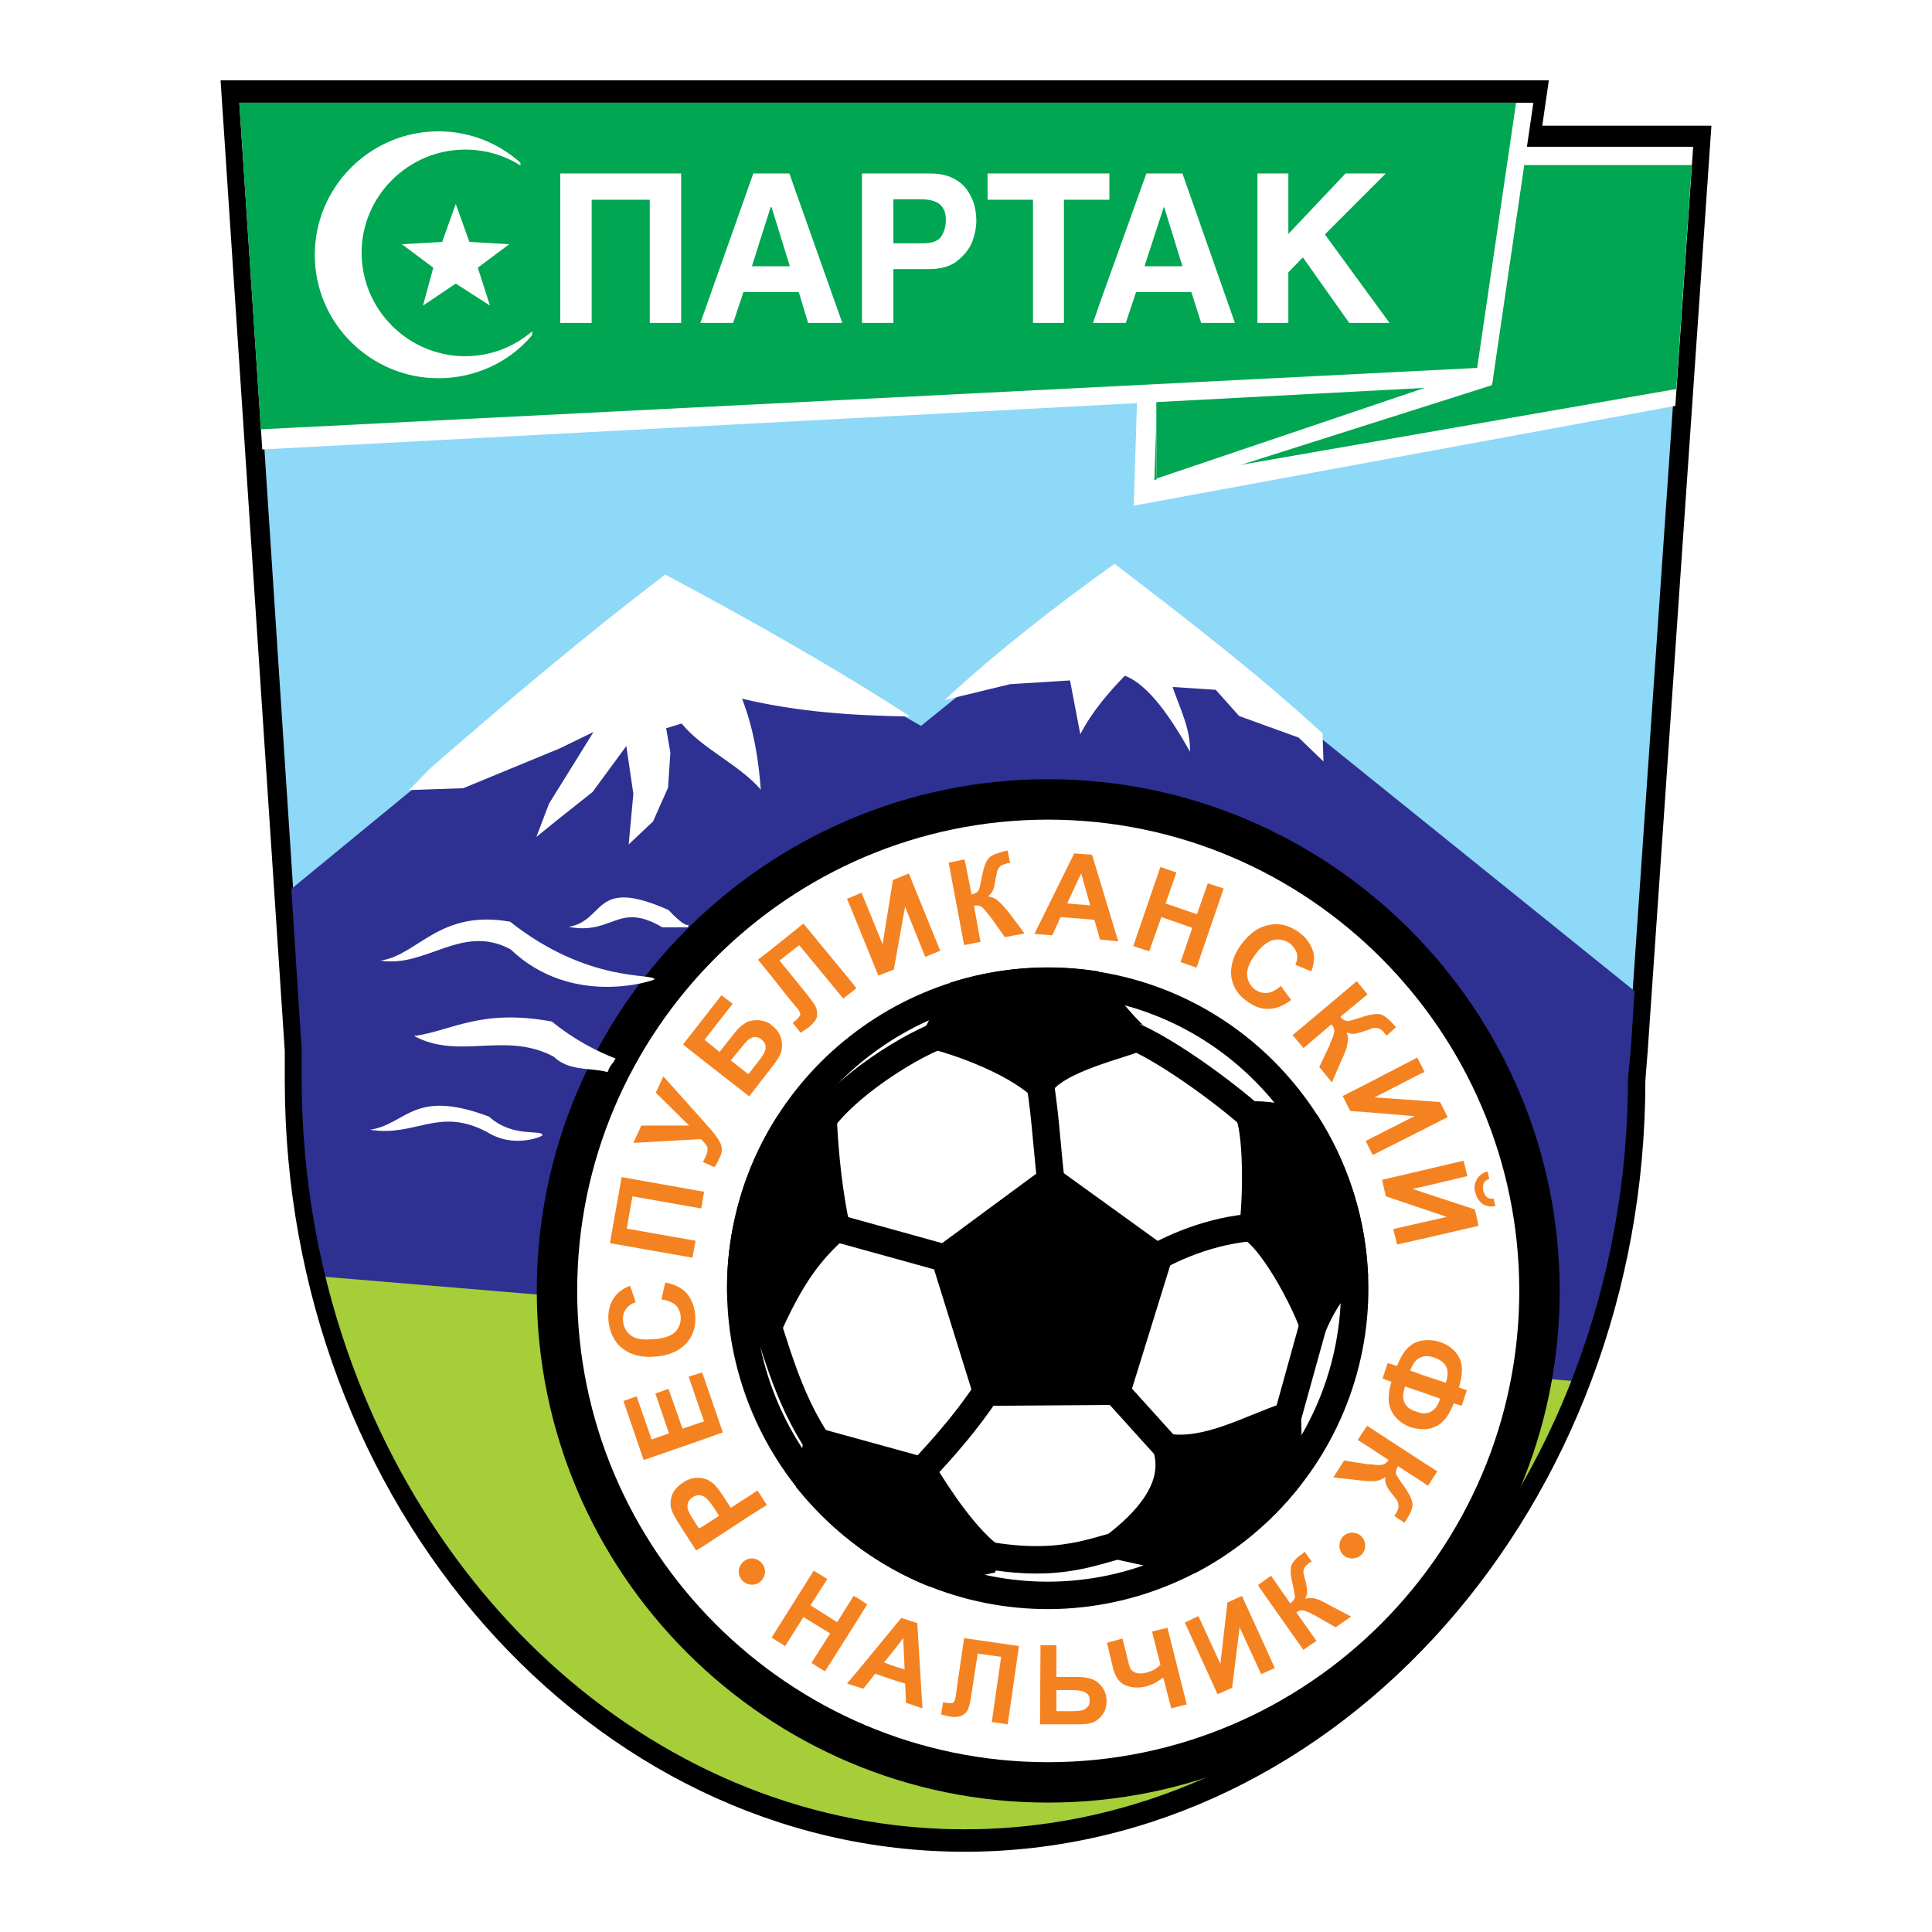
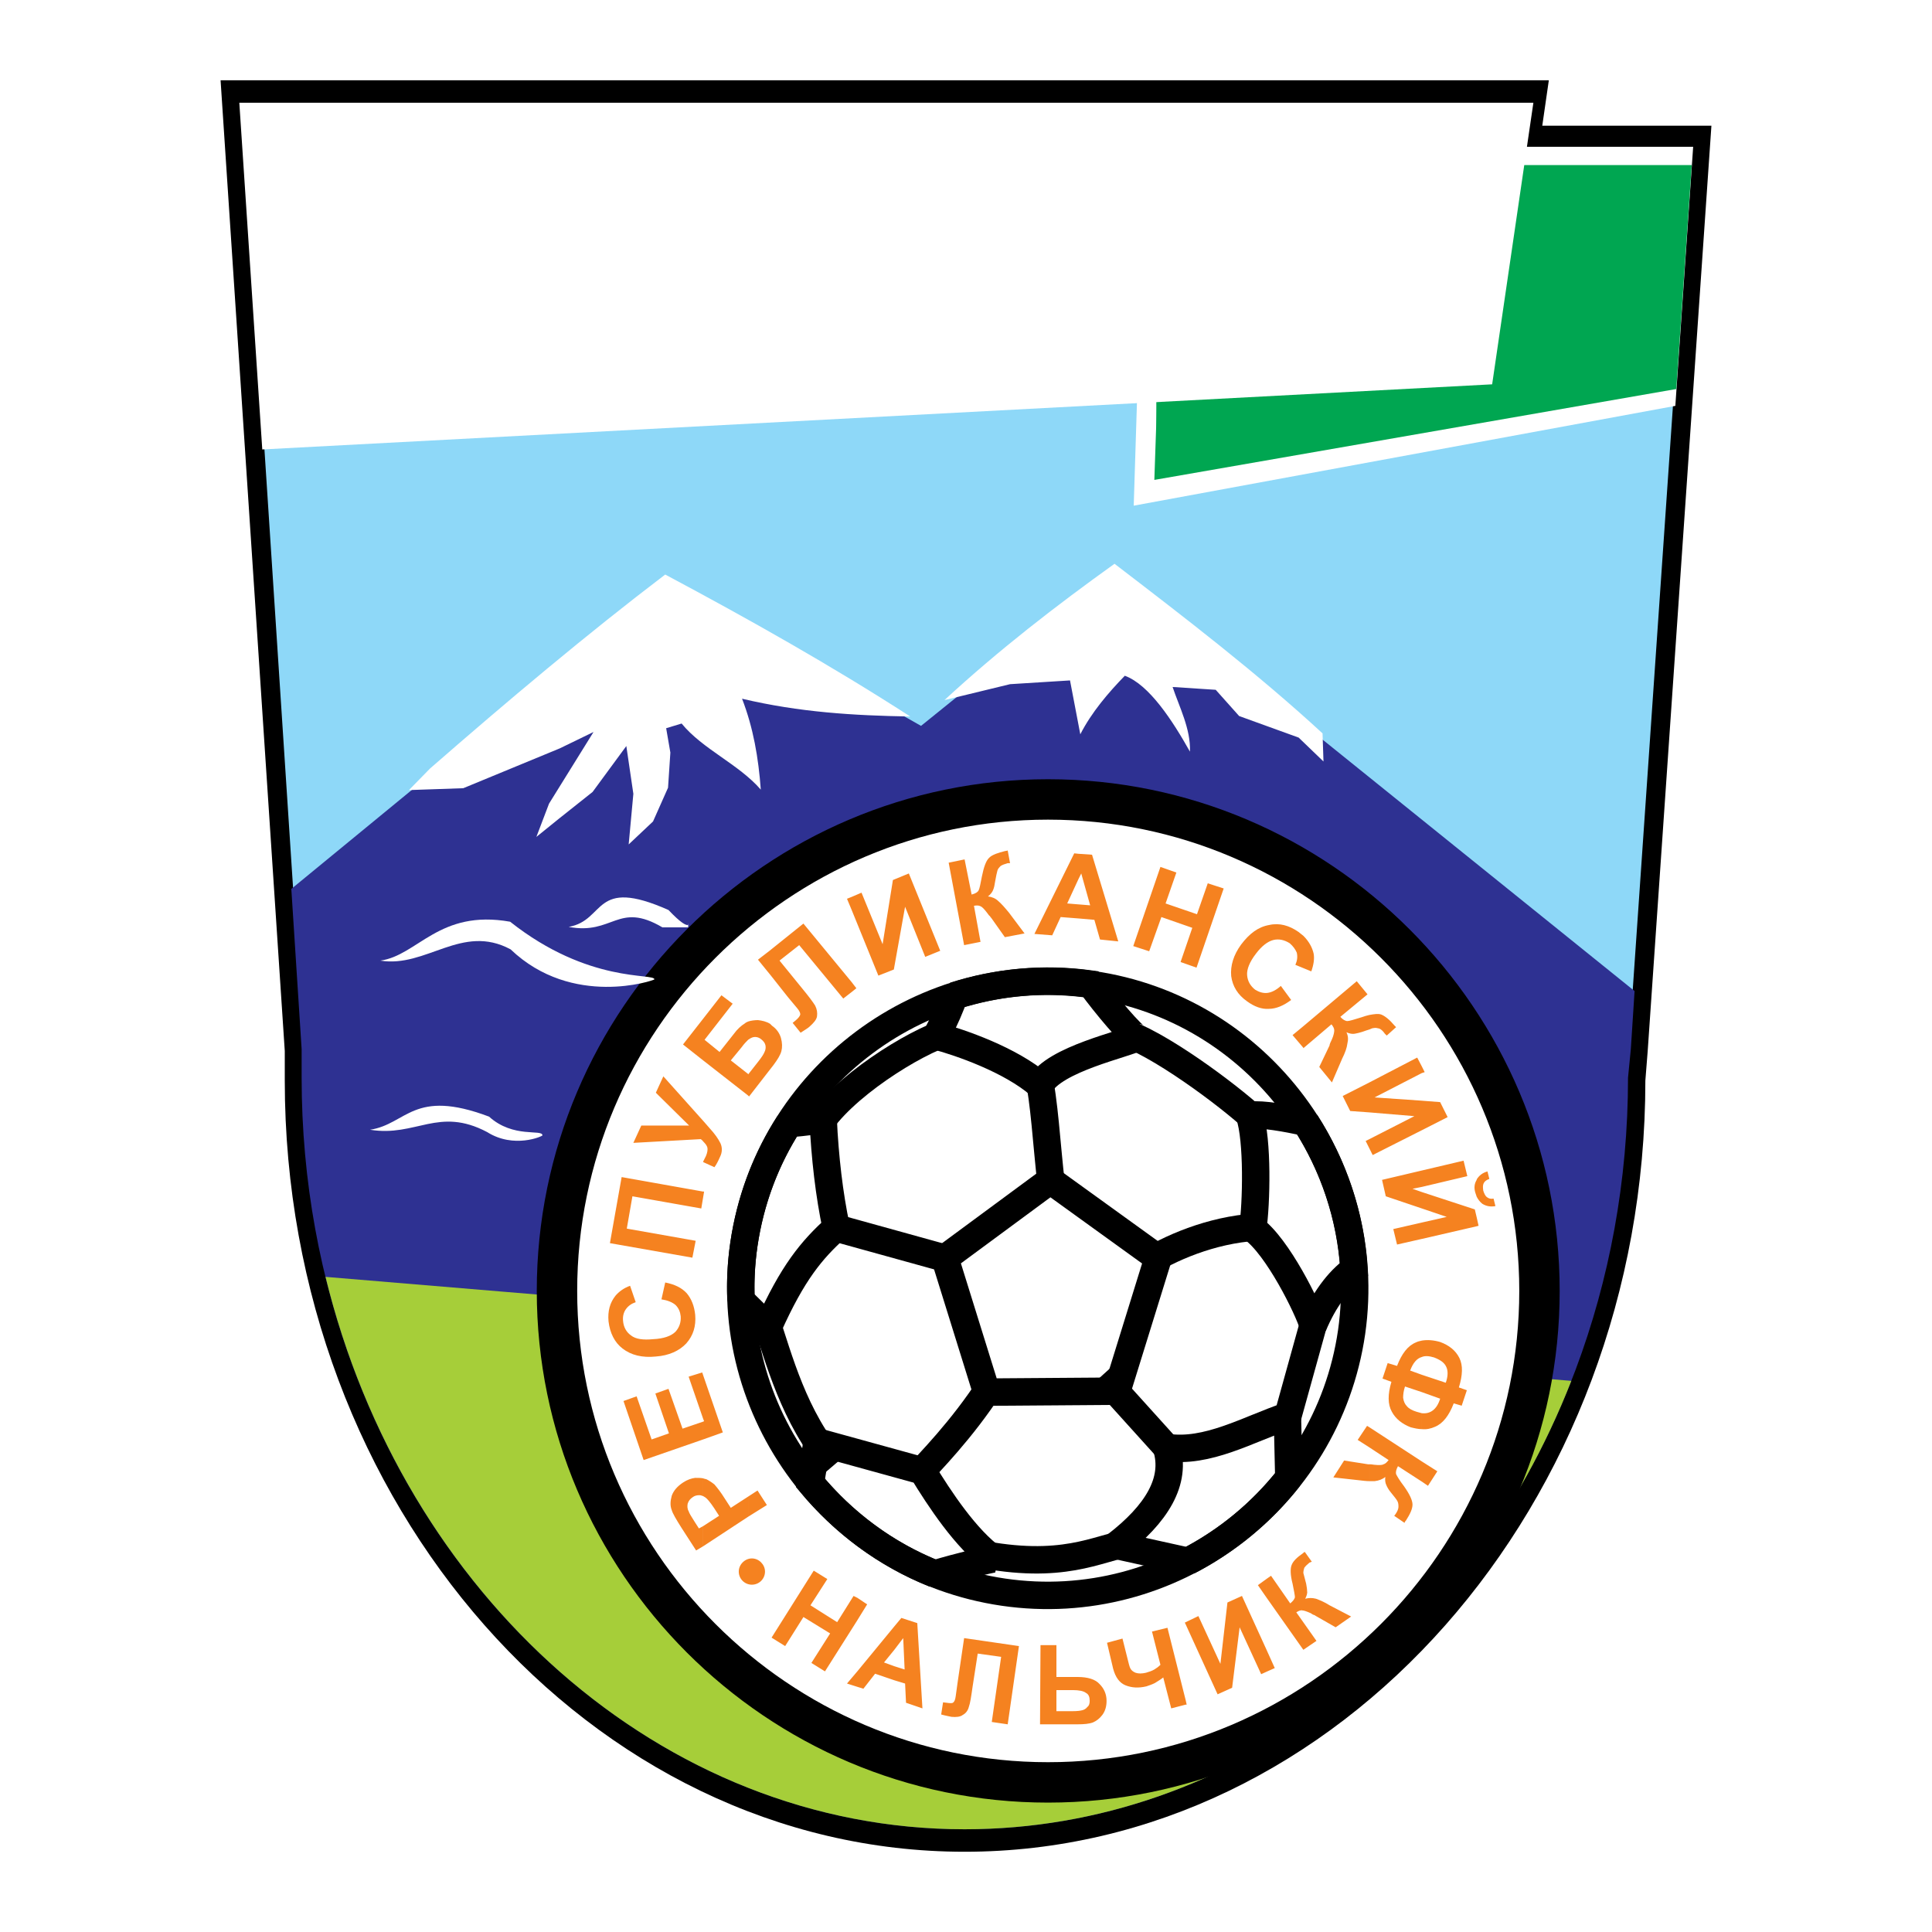
<svg xmlns="http://www.w3.org/2000/svg" version="1.0" id="Layer_1" x="0px" y="0px" width="192.756px" height="192.756px" viewBox="0 0 192.756 192.756" enable-background="new 0 0 192.756 192.756" xml:space="preserve">
  <g>
    <polygon fill-rule="evenodd" clip-rule="evenodd" fill="#FFFFFF" points="0,0 192.756,0 192.756,192.756 0,192.756 0,0  " />
    <path fill-rule="evenodd" clip-rule="evenodd" d="M96.238,184.75c37.349,0,67.92-34.639,67.92-76.943l0.233-2.945l6.357-92.32   h-16.875l0.654-4.535H22.007l6.405,96.854v2.945C28.412,150.111,58.936,184.75,96.238,184.75L96.238,184.75z" />
    <polygon fill-rule="evenodd" clip-rule="evenodd" fill="#8ED8F8" stroke="#000000" stroke-width="0.432" stroke-miterlimit="2.613" points="   163.036,99.906 167.149,40.167 114.234,49.563 113.907,39.559 26.121,44.141 29.112,89.95 66.462,59.707 92.171,74.197    110.822,58.21 163.036,99.906  " />
    <polygon fill-rule="evenodd" clip-rule="evenodd" fill="#FFFFFF" points="167.149,40.494 168.927,14.645 114.234,14.645    113.112,50.451 167.149,40.494  " />
    <polygon fill-rule="evenodd" clip-rule="evenodd" fill="#00A651" points="167.243,38.812 168.785,16.467 116.244,16.467    115.169,47.88 167.243,38.812  " />
-     <polygon fill-rule="evenodd" clip-rule="evenodd" fill="#FFFFFF" points="115.403,49.049 148.826,38.438 148.966,37.689    115.356,38.344 115.403,49.049  " />
    <polygon fill-rule="evenodd" clip-rule="evenodd" fill="#00A651" points="115.403,47.74 147.471,36.895 115.356,38.204    115.403,47.74  " />
    <polygon fill-rule="evenodd" clip-rule="evenodd" fill="#FFFFFF" points="23.876,10.25 26.167,44.842 148.872,38.344    152.986,10.25 23.876,10.25  " />
-     <polygon fill-rule="evenodd" clip-rule="evenodd" fill="#00A651" points="23.876,10.25 26.027,42.832 147.377,36.708    151.257,10.25 23.876,10.25  " />
    <path fill-rule="evenodd" clip-rule="evenodd" fill="#2E3192" d="M96.238,182.506c36.414,0,66.19-33.75,66.19-74.98l0.28-2.85   l0.374-5.797l-52.027-41.93L91.891,72.421L66.462,57.977L29.065,88.688l1.029,15.987v2.85   C30.094,148.756,59.87,182.506,96.238,182.506L96.238,182.506z" />
    <path fill-rule="evenodd" clip-rule="evenodd" fill="#A6CE39" d="M96.238,182.506c26.925,0,50.25-18.465,60.534-44.736   L32.478,127.393C40.237,159.086,65.947,182.506,96.238,182.506L96.238,182.506z" />
    <path fill-rule="evenodd" clip-rule="evenodd" fill="#FFFFFF" stroke="#000000" stroke-width="4.032" stroke-miterlimit="2.613" d="   M104.559,177.83c27.018,0,49.035-22.016,49.035-49.035c0-27.018-22.018-49.035-49.035-49.035   c-26.972,0-48.989,22.017-48.989,49.035C55.57,155.814,77.587,177.83,104.559,177.83L104.559,177.83z" />
    <path fill-rule="evenodd" clip-rule="evenodd" fill="#FFFFFF" d="M116.104,29.136v-2.572h1.869l-1.822-5.889h-0.047v-3.366h1.869   l5.236,14.912h-3.366l-0.981-3.084H116.104L116.104,29.136z M128.539,32.22h-3.086V17.309h3.086v6.03l5.703-6.03h4.02l-6.077,6.078   l6.451,8.834h-4.021l-4.627-6.543l-1.449,1.495V32.22L128.539,32.22z M116.104,17.309v3.366l-1.917,5.889h1.917v2.572h-2.758   l-1.028,3.084h-2.478V29.93l4.534-12.621H116.104L116.104,17.309z M109.841,19.927h0.842v-2.618h-0.842V19.927L109.841,19.927z    M109.841,17.309v2.618h-3.693V32.22h-3.085V19.927h-4.534v-2.618H109.841L109.841,17.309z M109.841,29.93l-0.795,2.291h0.795   V29.93L109.841,29.93z M91.751,26.845v-2.571h0.28c0.981,0,1.636-0.233,1.917-0.748c0.28-0.467,0.42-0.981,0.42-1.589   c0-0.748-0.233-1.262-0.654-1.589c-0.421-0.328-1.076-0.467-1.963-0.467v-2.572h1.074c0.935,0,1.777,0.188,2.432,0.561   c0.701,0.374,1.215,0.935,1.589,1.683c0.374,0.701,0.561,1.542,0.561,2.523c0,0.608-0.14,1.263-0.374,1.964   c-0.28,0.748-0.794,1.402-1.496,1.963c-0.655,0.561-1.637,0.842-2.852,0.842H91.751L91.751,26.845z M91.751,17.309v2.572   c-0.047,0-0.094,0-0.141,0h-2.477v4.394h2.618v2.571h-2.618v5.375H86V17.309H91.751L91.751,17.309z M76.885,29.136v-2.572h1.918   l-1.824-5.889h-0.046h-0.048v-3.366h1.871l5.282,14.912h-3.413l-0.934-3.084H76.885L76.885,29.136z M59.029,19.927V32.22h-3.131   V17.309h12.06V32.22h-3.132V19.927H59.029L59.029,19.927z M76.885,17.309v3.366l-1.869,5.889h1.869v2.572h-2.71l-1.028,3.084   h-3.272l5.282-14.912H76.885L76.885,17.309z" />
    <path fill-rule="evenodd" clip-rule="evenodd" fill="#FFFFFF" d="M43.744,37.736c3.739,0,7.105-1.636,9.349-4.3v-0.374   c-1.823,1.542-4.113,2.478-6.685,2.478c-5.655,0-10.33-4.627-10.33-10.331c0-5.656,4.675-10.283,10.33-10.283   c2.011,0,3.928,0.561,5.517,1.589v-0.281c-2.197-1.962-5.048-3.131-8.18-3.131c-6.778,0-12.34,5.516-12.34,12.34   C31.403,32.22,36.965,37.736,43.744,37.736L43.744,37.736z" />
    <polygon fill-rule="evenodd" clip-rule="evenodd" fill="#FFFFFF" points="43.229,26.705 40.097,24.368 44.118,24.133    45.473,20.348 46.829,24.133 50.802,24.368 47.67,26.705 48.886,30.491 45.473,28.293 42.201,30.491 43.229,26.705  " />
    <path fill-rule="evenodd" clip-rule="evenodd" fill="#FFFFFF" stroke="#000000" stroke-width="2.736" stroke-miterlimit="2.613" d="   M134.85,132.908c-2.432,16.734-18.044,28.375-34.731,25.943c-16.641-2.43-28.327-17.996-25.896-34.73   c2.43-16.688,18.043-28.328,34.684-25.896C125.594,100.607,137.233,116.221,134.85,132.908L134.85,132.908z" />
    <path fill="none" stroke="#000000" stroke-width="2.736" stroke-miterlimit="2.613" d="M104.886,118.23   c-0.468-4.02-0.702-8.555-1.31-10.984 M98.855,138.191c-2.898,4.486-6.17,7.76-7.573,9.301 M125.22,111.734   c-2.664-2.479-9.816-7.807-13.462-8.836 M126.155,122.393c-4.535,0.092-8.835,1.822-11.594,3.504 M131.437,130.664l-3.179,11.453    M117.32,145.436l-7.386-8.18 M112.785,153.896c-3.365,0.609-6.777,2.807-15.332,1.076 M76.324,131.412   c1.403,4.16,2.853,9.957,6.918,14.725 M95.443,125.85l-12.48-3.457 M94.649,102.945c-3.367,0.982-10.798,5.609-13.183,9.676" />
-     <path fill-rule="evenodd" clip-rule="evenodd" d="M78.708,112.107c1.637-0.141,3.132-0.328,3.414-0.469   c0.186,3.881,0.607,7.527,1.308,10.846c-2.478,2.244-4.347,4.488-6.778,9.91l-2.711-2.664c-0.093-1.824,0-3.693,0.281-5.609   C74.876,119.727,76.418,115.66,78.708,112.107L78.708,112.107z M128.585,147.447c-2.711,3.459-6.17,6.311-10.05,8.32l-7.198-1.59   c4.066-3.131,6.076-6.404,5.048-9.77c4.067,0.607,8.087-1.775,12.061-3.131L128.585,147.447L128.585,147.447z M93.247,157.029   c-4.909-1.963-9.115-5.143-12.388-9.068c0.188-1.215,0.42-2.432,0.654-4.113l10.518,2.898c1.683,2.758,4.347,6.824,7.105,8.787   C98.715,155.58,95.725,156.281,93.247,157.029L93.247,157.029z M95.209,99.346c4.254-1.355,8.881-1.822,13.603-1.168   c1.449,2.01,4.207,5.281,4.674,5.328c-1.168,0.654-8.32,2.15-9.723,4.77c-2.991-2.572-7.946-4.254-10.33-4.91   C94.322,101.637,94.836,100.422,95.209,99.346L95.209,99.346z M130.269,111.967c2.758,4.301,4.487,9.35,4.814,14.678   c-1.589,1.17-2.992,3.039-4.067,5.609c-0.514-1.729-3.552-7.898-6.03-9.676c0.374-2.43,0.515-8.881-0.326-11.312   C126.061,111.125,128.258,111.547,130.269,111.967L130.269,111.967z M115.543,125.523l-4.113,13.275l-12.995,0.094l-4.16-13.369   l10.517-7.76L115.543,125.523L115.543,125.523z" />
    <path fill="none" stroke="#000000" stroke-width="2.736" stroke-miterlimit="2.613" d="M78.708,112.107   c1.637-0.141,3.132-0.328,3.414-0.469c0.186,3.881,0.607,7.527,1.308,10.846c-2.478,2.244-4.347,4.488-6.778,9.91 M76.652,132.395   l-2.711-2.664 M73.94,129.73c-0.093-1.824,0-3.693,0.281-5.609c0.654-4.395,2.197-8.461,4.486-12.014 M128.585,147.447   c-2.711,3.459-6.17,6.311-10.05,8.32 M118.535,155.768l-7.198-1.59 M111.337,154.178c4.066-3.131,6.076-6.404,5.048-9.77   c4.067,0.607,8.087-1.775,12.061-3.131 M128.445,141.277l0.14,6.17 M93.247,157.029c-4.909-1.963-9.115-5.143-12.388-9.068   c0.188-1.215,0.42-2.432,0.654-4.113 M81.513,143.848l10.518,2.898 M92.031,146.746c1.683,2.758,4.347,6.824,7.105,8.787   c-0.422,0.047-3.412,0.748-5.89,1.496 M95.209,99.346c4.254-1.355,8.881-1.822,13.603-1.168c1.449,2.01,4.207,5.281,4.674,5.328   c-1.168,0.654-8.32,2.15-9.723,4.77c-2.991-2.572-7.946-4.254-10.33-4.91C94.322,101.637,94.836,100.422,95.209,99.346    M130.269,111.967c2.758,4.301,4.487,9.35,4.814,14.678c-1.589,1.17-2.992,3.039-4.067,5.609c-0.514-1.729-3.552-7.898-6.03-9.676   c0.374-2.43,0.515-8.881-0.326-11.312C126.061,111.125,128.258,111.547,130.269,111.967 M115.543,125.523l-4.113,13.275   l-12.995,0.094l-4.16-13.369l10.517-7.76L115.543,125.523L115.543,125.523z" />
    <path fill-rule="evenodd" clip-rule="evenodd" fill="#F58220" d="M147.33,122.344v-0.887l0.187,0.84L147.33,122.344L147.33,122.344   z M147.33,119.4v-1.684c0-0.047,0-0.047,0-0.047c0.233-0.373,0.562-0.654,1.075-0.795l0.187,0.748   c-0.28,0.094-0.467,0.234-0.561,0.422c-0.094,0.186-0.094,0.42-0.047,0.746c0.094,0.281,0.187,0.516,0.374,0.654   c0.187,0.141,0.374,0.189,0.654,0.141l0.187,0.748c-0.514,0.094-0.935,0-1.308-0.232C147.657,119.914,147.471,119.68,147.33,119.4   L147.33,119.4z M147.33,117.717v1.684c-0.047-0.141-0.094-0.281-0.141-0.422C147.05,118.512,147.097,118.092,147.33,117.717   L147.33,117.717z M147.33,121.457l-0.188-0.795l-5.282-1.73v1.637l2.479,0.842l-2.479,0.561v1.635l5.47-1.262V121.457   L147.33,121.457z M141.86,147.82v-2.01l1.543,0.982l-0.935,1.447L141.86,147.82L141.86,147.82z M141.86,142.584v-1.588   c0.842,0.094,1.496-0.375,1.824-1.449l-1.824-0.654v-1.729l2.385,0.793c0.233-0.654,0.233-1.215,0.046-1.59   c-0.187-0.42-0.606-0.701-1.215-0.934c-0.467-0.141-0.889-0.188-1.216-0.047v-1.637c0.562-0.094,1.169-0.047,1.824,0.141   c0.888,0.326,1.542,0.842,1.916,1.59s0.327,1.729-0.047,2.945l0.795,0.279l-0.515,1.543l-0.794-0.234   c-0.468,1.215-1.075,2.01-1.87,2.338C142.749,142.537,142.328,142.633,141.86,142.584L141.86,142.584z M141.86,118.418v-1.637   l4.161-0.98l0.374,1.543L141.86,118.418L141.86,118.418z M141.86,112.762v-2.945l1.824,0.141l0.747,1.496L141.86,112.762   L141.86,112.762z M141.86,107.059v-0.654l0.281,0.561L141.86,107.059L141.86,107.059z M141.86,106.404v0.654l-4.721,2.432   l4.721,0.326v2.945l-4.908,2.479l-0.326-0.656v-0.934l4.487-2.291l-4.487-0.375v-2.99l4.768-2.479L141.86,106.404L141.86,106.404z    M141.86,116.781v1.637l-0.934,0.188l0.934,0.326v1.637l-3.599-1.215l-0.374-1.637L141.86,116.781L141.86,116.781z M141.86,121.971   v1.635l-2.477,0.562l-0.374-1.543L141.86,121.971L141.86,121.971z M141.86,133.75v1.637c-0.514,0.141-0.888,0.607-1.168,1.355   l1.168,0.422v1.729l-1.683-0.561c-0.14,0.42-0.187,0.795-0.187,1.121c0.047,0.373,0.187,0.654,0.374,0.842   c0.188,0.232,0.515,0.42,0.981,0.561c0.187,0.047,0.327,0.094,0.514,0.141v1.588c-0.374,0-0.747-0.092-1.121-0.186   c-0.842-0.328-1.496-0.842-1.869-1.543c-0.422-0.748-0.422-1.729-0.048-2.992l-0.888-0.326l0.514-1.543l0.936,0.281   c0.467-1.217,1.074-2.012,1.87-2.338C141.44,133.844,141.628,133.797,141.86,133.75L141.86,133.75z M141.86,145.811l-5.234-3.412   v2.01l1.916,1.262c-0.187,0.234-0.327,0.375-0.514,0.422c-0.141,0.092-0.468,0.092-0.936,0.045   c-0.234-0.045-0.374-0.045-0.421-0.045h-0.046v1.682c0.187,0,0.373,0,0.514,0c0.421-0.047,0.795-0.188,1.075-0.42   c-0.047,0.326,0,0.607,0.094,0.795c0.093,0.232,0.233,0.467,0.42,0.701c0.374,0.467,0.608,0.746,0.701,0.934   c0.095,0.188,0.095,0.375,0.095,0.561c0,0.188-0.095,0.422-0.281,0.703l-0.141,0.186l1.028,0.701   c0.047-0.141,0.094-0.186,0.141-0.232c0.421-0.654,0.655-1.17,0.655-1.59s-0.281-1.029-0.842-1.824   c-0.468-0.607-0.701-1.027-0.795-1.215c-0.047-0.188,0-0.467,0.188-0.795l2.383,1.543V145.811L141.86,145.811z M136.626,102.711   v-1.449c0.514-0.092,0.888-0.141,1.168-0.045c0.374,0.139,0.842,0.514,1.355,1.121c0,0,0.047,0.047,0.141,0.141l-0.935,0.84   l-0.188-0.186c-0.188-0.281-0.421-0.469-0.561-0.514c-0.188-0.047-0.374-0.094-0.562-0.047   C136.952,102.572,136.812,102.619,136.626,102.711L136.626,102.711z M136.626,101.262v1.449c-0.188,0.047-0.422,0.141-0.702,0.234   s-0.514,0.141-0.748,0.188c-0.233,0.047-0.514,0-0.841-0.141c0.187,0.373,0.187,0.748,0.094,1.121   c-0.047,0.422-0.234,0.936-0.515,1.496l-1.028,2.385l-1.262-1.543l1.028-2.15c0-0.047,0-0.094,0.046-0.188   c0-0.047,0.094-0.186,0.188-0.42c0.188-0.42,0.233-0.748,0.233-0.889c0-0.186-0.093-0.373-0.279-0.607l-2.806,2.385v-0.047v-2.15   l5.329-4.488l1.075,1.309l-2.712,2.244c0.234,0.281,0.516,0.422,0.702,0.422s0.654-0.141,1.402-0.375   C136.111,101.402,136.392,101.309,136.626,101.262L136.626,101.262z M136.626,107.994l-2.665,1.355l0.748,1.496l1.917,0.139   V107.994L136.626,107.994z M136.626,113.65v0.934l-0.374-0.748L136.626,113.65L136.626,113.65z M136.626,142.398v2.01l-1.17-0.748   l0.936-1.402L136.626,142.398L136.626,142.398z M136.626,146.092v1.682c-0.327,0-0.655-0.047-1.075-0.094l-2.524-0.279l1.074-1.684   l2.384,0.375C136.484,146.092,136.531,146.092,136.626,146.092L136.626,146.092z M130.034,96.588v-3.226   c0.562,0.561,0.889,1.168,1.028,1.776c0.094,0.514,0,1.122-0.233,1.776L130.034,96.588L130.034,96.588z M130.034,93.363v3.226   l-0.794-0.327c0.187-0.421,0.233-0.795,0.14-1.216c-0.14-0.327-0.374-0.655-0.701-0.935c-0.514-0.327-1.075-0.467-1.636-0.327   s-1.169,0.607-1.73,1.355c-0.653,0.841-0.934,1.589-0.888,2.15c0.047,0.607,0.328,1.076,0.795,1.449   c0.374,0.234,0.794,0.373,1.216,0.326c0.42-0.045,0.888-0.279,1.354-0.699l1.028,1.402c-0.748,0.561-1.495,0.887-2.243,0.887   c-0.701,0.047-1.449-0.232-2.15-0.748c-0.935-0.654-1.449-1.494-1.589-2.523c-0.094-1.028,0.233-2.104,0.981-3.132   c0.842-1.122,1.729-1.776,2.805-1.963c1.028-0.234,2.01,0.047,2.945,0.701C129.754,93.129,129.895,93.27,130.034,93.363   L130.034,93.363z M130.034,102.385v2.15l-1.075-1.262L130.034,102.385L130.034,102.385z M107.598,91.633V90.23l1.168,0.094   l-0.889-3.179l-0.279,0.561v-2.524l1.355,0.094l2.616,8.647l-1.822-0.188l-0.561-1.963L107.598,91.633L107.598,91.633z    M113.066,94.391l2.711-7.899l1.59,0.561l-1.076,3.085l3.133,1.075l1.075-3.085l1.589,0.514l-2.711,7.9l-1.59-0.561l1.169-3.412   l-3.085-1.075l-1.216,3.413L113.066,94.391L113.066,94.391z M107.598,85.183v2.524l-1.123,2.431l1.123,0.093v1.403l-1.777-0.14   l-0.841,1.823l-1.776-0.14l3.973-8.04L107.598,85.183L107.598,85.183z M84.973,98.973V97.99l0.467,0.607L84.973,98.973   L84.973,98.973z M84.973,90.792v-1.309l0.981-0.421l2.104,5.142l1.028-6.404l1.589-0.654l3.132,7.713l-1.497,0.608l-2.01-5.001   l-1.122,6.264l-1.543,0.607L84.973,90.792L84.973,90.792z M94.649,86.071l1.589-0.328l0.701,3.506   c0.374-0.094,0.607-0.234,0.701-0.421c0.094-0.187,0.187-0.654,0.328-1.402c0.187-0.935,0.42-1.59,0.747-1.87   c0.281-0.28,0.842-0.468,1.59-0.655c0.047,0,0.093,0,0.234-0.046l0.233,1.262h-0.233c-0.328,0.094-0.562,0.187-0.701,0.281   c-0.141,0.14-0.281,0.281-0.327,0.467c-0.047,0.187-0.142,0.561-0.234,1.122c-0.047,0.327-0.093,0.562-0.188,0.795   c-0.093,0.234-0.233,0.421-0.514,0.654c0.374,0.047,0.748,0.188,1.028,0.468c0.327,0.28,0.654,0.654,1.075,1.168l1.543,2.057   l-1.964,0.373l-1.355-1.916c-0.047-0.047-0.093-0.094-0.14-0.188c-0.048,0-0.141-0.14-0.28-0.327   c-0.281-0.374-0.515-0.607-0.655-0.654c-0.187-0.093-0.374-0.093-0.654-0.047l0.654,3.6l-1.636,0.327L94.649,86.071L94.649,86.071z    M84.973,89.483v1.309l-0.468-1.122L84.973,89.483L84.973,89.483z M84.973,97.99v0.982l-0.841,0.654l-4.395-5.33l-1.963,1.543   l2.244,2.757c0.654,0.795,1.075,1.355,1.309,1.73c0.187,0.373,0.234,0.701,0.187,1.074c-0.047,0.328-0.327,0.654-0.748,1.029   c-0.14,0.141-0.467,0.326-0.888,0.607l-0.795-0.982l0.281-0.232c0.28-0.234,0.42-0.422,0.467-0.562s-0.047-0.373-0.281-0.654   l-0.935-1.121l-1.777-2.244v-2.431l3.319-2.664L84.973,97.99L84.973,97.99z M76.838,106.686l0.328-0.422   c0.421-0.561,0.702-1.027,0.795-1.402c0.093-0.373,0.093-0.795-0.047-1.309c-0.14-0.467-0.421-0.889-0.888-1.215   c-0.047-0.047-0.141-0.141-0.188-0.188V106.686L76.838,106.686z M76.512,150.158l-1.87,1.168v-2.01l0.936-0.607L76.512,150.158   L76.512,150.158z M76.838,94.812v2.431l-1.215-1.495L76.838,94.812L76.838,94.812z M76.838,102.15v4.535l-2.103,2.711l-0.094-0.094   v-2.15v0.047l1.029-1.309c0.327-0.422,0.514-0.701,0.608-0.936c0.094-0.186,0.14-0.42,0.094-0.654   c-0.048-0.234-0.188-0.42-0.421-0.607c-0.28-0.234-0.607-0.281-0.888-0.188c-0.141,0.047-0.281,0.141-0.421,0.234v-1.822   c0.28-0.094,0.654-0.141,0.981-0.141C76.044,101.824,76.465,101.918,76.838,102.15L76.838,102.15z M74.642,151.326l-4.487,2.945   v-2.01l1.589-1.029l-0.514-0.795c-0.374-0.561-0.654-0.887-0.841-1.027c-0.094-0.047-0.141-0.094-0.234-0.141v-1.777   c0.094,0.049,0.187,0.049,0.327,0.094c0.281,0.141,0.561,0.328,0.795,0.516c0.28,0.326,0.654,0.795,1.028,1.402l0.607,0.934   l1.729-1.121V151.326L74.642,151.326z M74.642,101.918v1.822c-0.187,0.188-0.42,0.42-0.654,0.748l-1.076,1.309l1.729,1.355v2.15   l-4.487-3.506v-4.16l1.823-2.338l1.122,0.842l-2.805,3.6l1.497,1.215l1.402-1.775c0.374-0.516,0.748-0.842,1.122-1.076   C74.408,102.01,74.549,101.963,74.642,101.918L74.642,101.918z M70.154,143.613v-1.777l0.094-0.045l-0.094-0.234v-4.348   l1.963,5.703L70.154,143.613L70.154,143.613z M70.154,119.445v-0.561h0.094L70.154,119.445L70.154,119.445z M70.154,115.941v-0.049   c0.094-0.186,0.187-0.373,0.281-0.561c0.14-0.326,0.187-0.654,0.14-0.84c-0.047-0.188-0.187-0.375-0.421-0.609v-2.057l0.654,0.748   c0.514,0.561,0.842,1.029,1.075,1.496c0.187,0.422,0.187,0.889-0.047,1.355c-0.187,0.422-0.374,0.795-0.56,1.029L70.154,115.941   L70.154,115.941z M70.154,154.271l-0.702,0.42l-1.448-2.242c-0.561-0.889-0.888-1.449-0.982-1.777c-0.187-0.467-0.14-0.936,0-1.449   c0.187-0.514,0.561-0.936,1.122-1.309c0.42-0.281,0.841-0.422,1.215-0.467c0.281,0,0.562,0,0.795,0.045v1.777   c-0.14-0.047-0.233-0.094-0.374-0.094c-0.234,0-0.468,0.047-0.655,0.188c-0.28,0.188-0.42,0.373-0.514,0.654   c-0.047,0.232-0.047,0.514,0.093,0.748c0.046,0.188,0.28,0.561,0.607,1.074l0.42,0.654l0.421-0.232V154.271L70.154,154.271z    M70.154,101.637v4.16l-2.01-1.59L70.154,101.637L70.154,101.637z M70.154,111.826v2.057c-0.047-0.092-0.14-0.139-0.233-0.232   l-6.731,0.373l0.794-1.729h4.768l-3.318-3.273l0.748-1.635L70.154,111.826L70.154,111.826z M70.154,115.893v0.049V115.893   L70.154,115.893z M70.154,118.885v0.561l-0.187,1.123l-6.871-1.215l-0.561,3.225l6.872,1.215l-0.328,1.684l-8.227-1.449   l1.169-6.592L70.154,118.885L70.154,118.885z M70.154,137.209v4.348l-1.449-4.207l1.355-0.42L70.154,137.209L70.154,137.209z    M70.154,141.836l-2.057,0.701l-1.402-3.973l-1.309,0.467l1.355,3.975l-1.73,0.607l-1.496-4.301l-1.309,0.467l2.01,5.891   l5.937-2.057V141.836L70.154,141.836z M65.994,129.637l0.375-1.684c0.935,0.188,1.636,0.516,2.15,1.076   c0.467,0.561,0.748,1.262,0.841,2.15c0.093,1.121-0.187,2.057-0.888,2.852c-0.701,0.746-1.729,1.215-3.038,1.309   c-1.356,0.141-2.478-0.141-3.319-0.795c-0.794-0.607-1.262-1.543-1.402-2.711c-0.093-1.027,0.14-1.871,0.701-2.57   c0.327-0.375,0.794-0.748,1.449-0.982l0.561,1.637c-0.42,0.139-0.747,0.373-0.981,0.701c-0.234,0.326-0.327,0.746-0.28,1.168   c0.046,0.607,0.327,1.121,0.794,1.449c0.467,0.373,1.215,0.467,2.197,0.373c1.075-0.047,1.824-0.326,2.244-0.748   c0.374-0.42,0.561-0.934,0.514-1.541c-0.046-0.422-0.187-0.795-0.514-1.123C67.069,129.918,66.602,129.73,65.994,129.637   L65.994,129.637z" />
    <path fill-rule="evenodd" clip-rule="evenodd" fill="#F58220" d="M126.342,166.799v-2.244l0.842,1.869L126.342,166.799   L126.342,166.799z M126.342,159.365l3.692,5.236l1.309-0.889l-2.01-2.85c0.234-0.141,0.421-0.234,0.608-0.188   c0.14,0,0.42,0.092,0.841,0.279c0.188,0.141,0.327,0.188,0.374,0.188c0.047,0.047,0.141,0.094,0.141,0.094l1.963,1.121l1.543-1.074   l-2.15-1.121c-0.515-0.328-0.982-0.516-1.355-0.654c-0.374-0.096-0.701-0.096-1.075,0c0.14-0.281,0.233-0.562,0.187-0.75   c0-0.232-0.047-0.467-0.094-0.748c-0.14-0.514-0.233-0.887-0.28-1.074c0-0.188,0.047-0.373,0.094-0.514   c0.094-0.141,0.28-0.328,0.514-0.516l0.234-0.092l-0.701-0.982c-0.094,0.047-0.141,0.094-0.187,0.141   c-0.608,0.42-0.982,0.795-1.122,1.168c-0.141,0.328-0.141,0.982,0.093,1.869c0.141,0.701,0.234,1.17,0.234,1.355   c-0.048,0.188-0.188,0.375-0.468,0.609l-1.917-2.758l-0.467,0.326V159.365L126.342,159.365z M126.342,157.543v1.822l-0.842-1.215   L126.342,157.543L126.342,157.543z M126.342,164.555l-2.431-5.328l-1.449,0.654l-0.701,6.123l-2.197-4.768l-1.263,0.607v0.234   l3.18,6.965l1.448-0.654l0.749-6.031l2.149,4.676l0.515-0.234V164.555L126.342,164.555z M118.301,170.07v-0.42l0.095,0.42H118.301   L118.301,170.07z M118.301,161.844v0.234l-0.093-0.188L118.301,161.844L118.301,161.844z M118.301,169.65v0.42l-1.448,0.375   l-0.795-3.086c-0.28,0.234-0.561,0.375-0.842,0.561c-0.28,0.141-0.561,0.234-0.841,0.328c-0.795,0.188-1.449,0.141-2.057-0.094   s-1.028-0.795-1.263-1.682l-0.607-2.572l1.542-0.42l0.468,1.869c0.141,0.561,0.234,0.982,0.327,1.123   c0.094,0.186,0.281,0.326,0.515,0.42c0.28,0.094,0.607,0.094,1.028,0c0.327-0.094,0.607-0.188,0.841-0.328   c0.234-0.141,0.421-0.279,0.608-0.467l-0.842-3.318l1.543-0.375L118.301,169.65L118.301,169.65z M107.036,172.035v-1.311   c0.468,0,0.747-0.045,0.935-0.092c0.187-0.047,0.374-0.141,0.514-0.328c0.188-0.141,0.234-0.373,0.234-0.607   c0-0.375-0.094-0.654-0.374-0.795c-0.233-0.188-0.701-0.281-1.309-0.281v-1.309h0.468c1.028,0,1.776,0.234,2.196,0.701   c0.468,0.469,0.702,1.029,0.702,1.684c0,0.561-0.141,1.027-0.422,1.402c-0.28,0.373-0.607,0.607-0.935,0.748   c-0.374,0.141-0.889,0.188-1.542,0.188H107.036L107.036,172.035z M107.036,167.312v1.309c0,0,0,0-0.047,0h-1.59v2.104h1.543   c0.047,0,0.094,0,0.094,0v1.311h-3.272l0.047-7.9h1.589v3.178H107.036L107.036,167.312z M89.226,167.641v-1.402l1.028,0.326   l-0.14-3.131l-0.888,1.168v-2.336l0.702-0.844l1.589,0.516l0.514,8.508l-1.637-0.561l-0.093-1.918L89.226,167.641L89.226,167.641z    M96.191,163.434l5.469,0.795l-1.121,7.807l-1.59-0.234l0.935-6.498l-2.337-0.326l-0.514,3.318c-0.14,0.982-0.234,1.637-0.374,2.01   c-0.093,0.375-0.327,0.654-0.607,0.795c-0.234,0.188-0.654,0.234-1.123,0.188c-0.187-0.047-0.514-0.094-1.028-0.234l0.188-1.215   l0.374,0.047c0.327,0.047,0.514,0.047,0.607,0c0.14-0.094,0.234-0.281,0.281-0.654l0.187-1.355L96.191,163.434L96.191,163.434z    M85.534,159.412l0.981,0.656l-0.981,1.588V159.412L85.534,159.412z M89.226,162.266v2.336l-1.028,1.262l1.028,0.375v1.402   l-1.917-0.654l-1.168,1.496l-0.607-0.188v-1.543L89.226,162.266L89.226,162.266z M76.979,163.387l4.208-6.684l1.355,0.84   l-1.683,2.619l2.664,1.682l1.637-2.617l0.374,0.186v2.244l-3.226,5.096l-1.355-0.842l1.87-2.943l-2.664-1.637l-1.823,2.898   L76.979,163.387L76.979,163.387z M85.534,166.752l-1.029,1.215l1.029,0.328V166.752L85.534,166.752z" />
    <path fill-rule="evenodd" clip-rule="evenodd" fill="#F58220" d="M75.016,158.105c0.701,0,1.308-0.562,1.308-1.311   c0-0.701-0.607-1.309-1.308-1.309c-0.702,0-1.309,0.607-1.309,1.309C73.707,157.543,74.314,158.105,75.016,158.105L75.016,158.105z   " />
-     <path fill-rule="evenodd" clip-rule="evenodd" fill="#F58220" d="M134.896,155.486c0.747,0,1.308-0.561,1.308-1.262   c0-0.748-0.561-1.309-1.308-1.309c-0.702,0-1.263,0.561-1.263,1.309C133.634,154.926,134.194,155.486,134.896,155.486   L134.896,155.486z" />
    <path fill-rule="evenodd" clip-rule="evenodd" fill="#FFFFFF" d="M66.368,57.322c8.414,4.488,16.548,9.069,24.448,14.164   c-5.609-0.093-11.079-0.421-16.782-1.776c1.123,2.898,1.637,5.89,1.871,9.069c-2.244-2.571-5.797-4.021-7.9-6.592l-1.542,0.468   l0.42,2.431l-0.233,3.505l-1.497,3.366l-2.43,2.291l0.467-5.049l-0.701-4.768l-3.366,4.581l-3.412,2.711L53.513,83.5l1.263-3.319   l4.44-7.151l-3.366,1.635l-9.629,3.974l-5.422,0.187l2.104-2.15C50.568,69.99,58.562,63.259,66.368,57.322L66.368,57.322z" />
    <path fill-rule="evenodd" clip-rule="evenodd" fill="#FFFFFF" d="M131.951,73.169c-6.545-6.03-13.743-11.547-20.755-16.922   c-5.797,4.16-11.499,8.554-16.968,13.603l6.544-1.589l5.983-0.375c0.327,1.776,0.7,3.6,1.027,5.376   c1.122-2.197,2.805-4.16,4.441-5.843c2.431,0.888,4.768,4.487,6.498,7.573c0.093-2.244-1.075-4.488-1.73-6.451l4.301,0.28   l2.337,2.618l5.938,2.15l2.477,2.384L131.951,73.169L131.951,73.169z" />
    <path fill-rule="evenodd" clip-rule="evenodd" fill="#FFFFFF" d="M65.293,97.711c0-0.655-6.544,0.467-14.397-5.751   c-7.104-1.261-9.208,3.366-12.948,3.88c4.581,0.748,8.133-3.739,12.995-1.122C57.112,100.607,65.293,97.805,65.293,97.711   L65.293,97.711z" />
-     <path fill-rule="evenodd" clip-rule="evenodd" fill="#FFFFFF" d="M61.413,105.609c-1.917-0.748-4.113-1.869-6.357-3.691   c-7.105-1.311-10.004,0.934-13.743,1.447c4.581,2.432,9.068-0.514,13.93,2.057c1.542,1.498,3.74,1.076,5.376,1.543   C60.993,106.031,60.946,106.451,61.413,105.609L61.413,105.609z" />
    <path fill-rule="evenodd" clip-rule="evenodd" fill="#FFFFFF" d="M54.121,113.275c0-0.654-2.898,0.328-5.329-1.869   c-7.572-2.852-8.18,0.748-11.873,1.309c4.581,0.748,6.825-2.338,11.687,0.234C51.27,114.631,54.121,113.369,54.121,113.275   L54.121,113.275z" />
    <path fill-rule="evenodd" clip-rule="evenodd" fill="#FFFFFF" d="M68.659,92.381c0-0.748,0.514,1.029-1.963-1.589   c-7.573-3.366-6.217,1.028-9.957,1.683c4.44,0.841,4.908-2.57,9.349,0.047h2.571C68.659,92.428,68.659,92.381,68.659,92.381   L68.659,92.381z" />
  </g>
</svg>